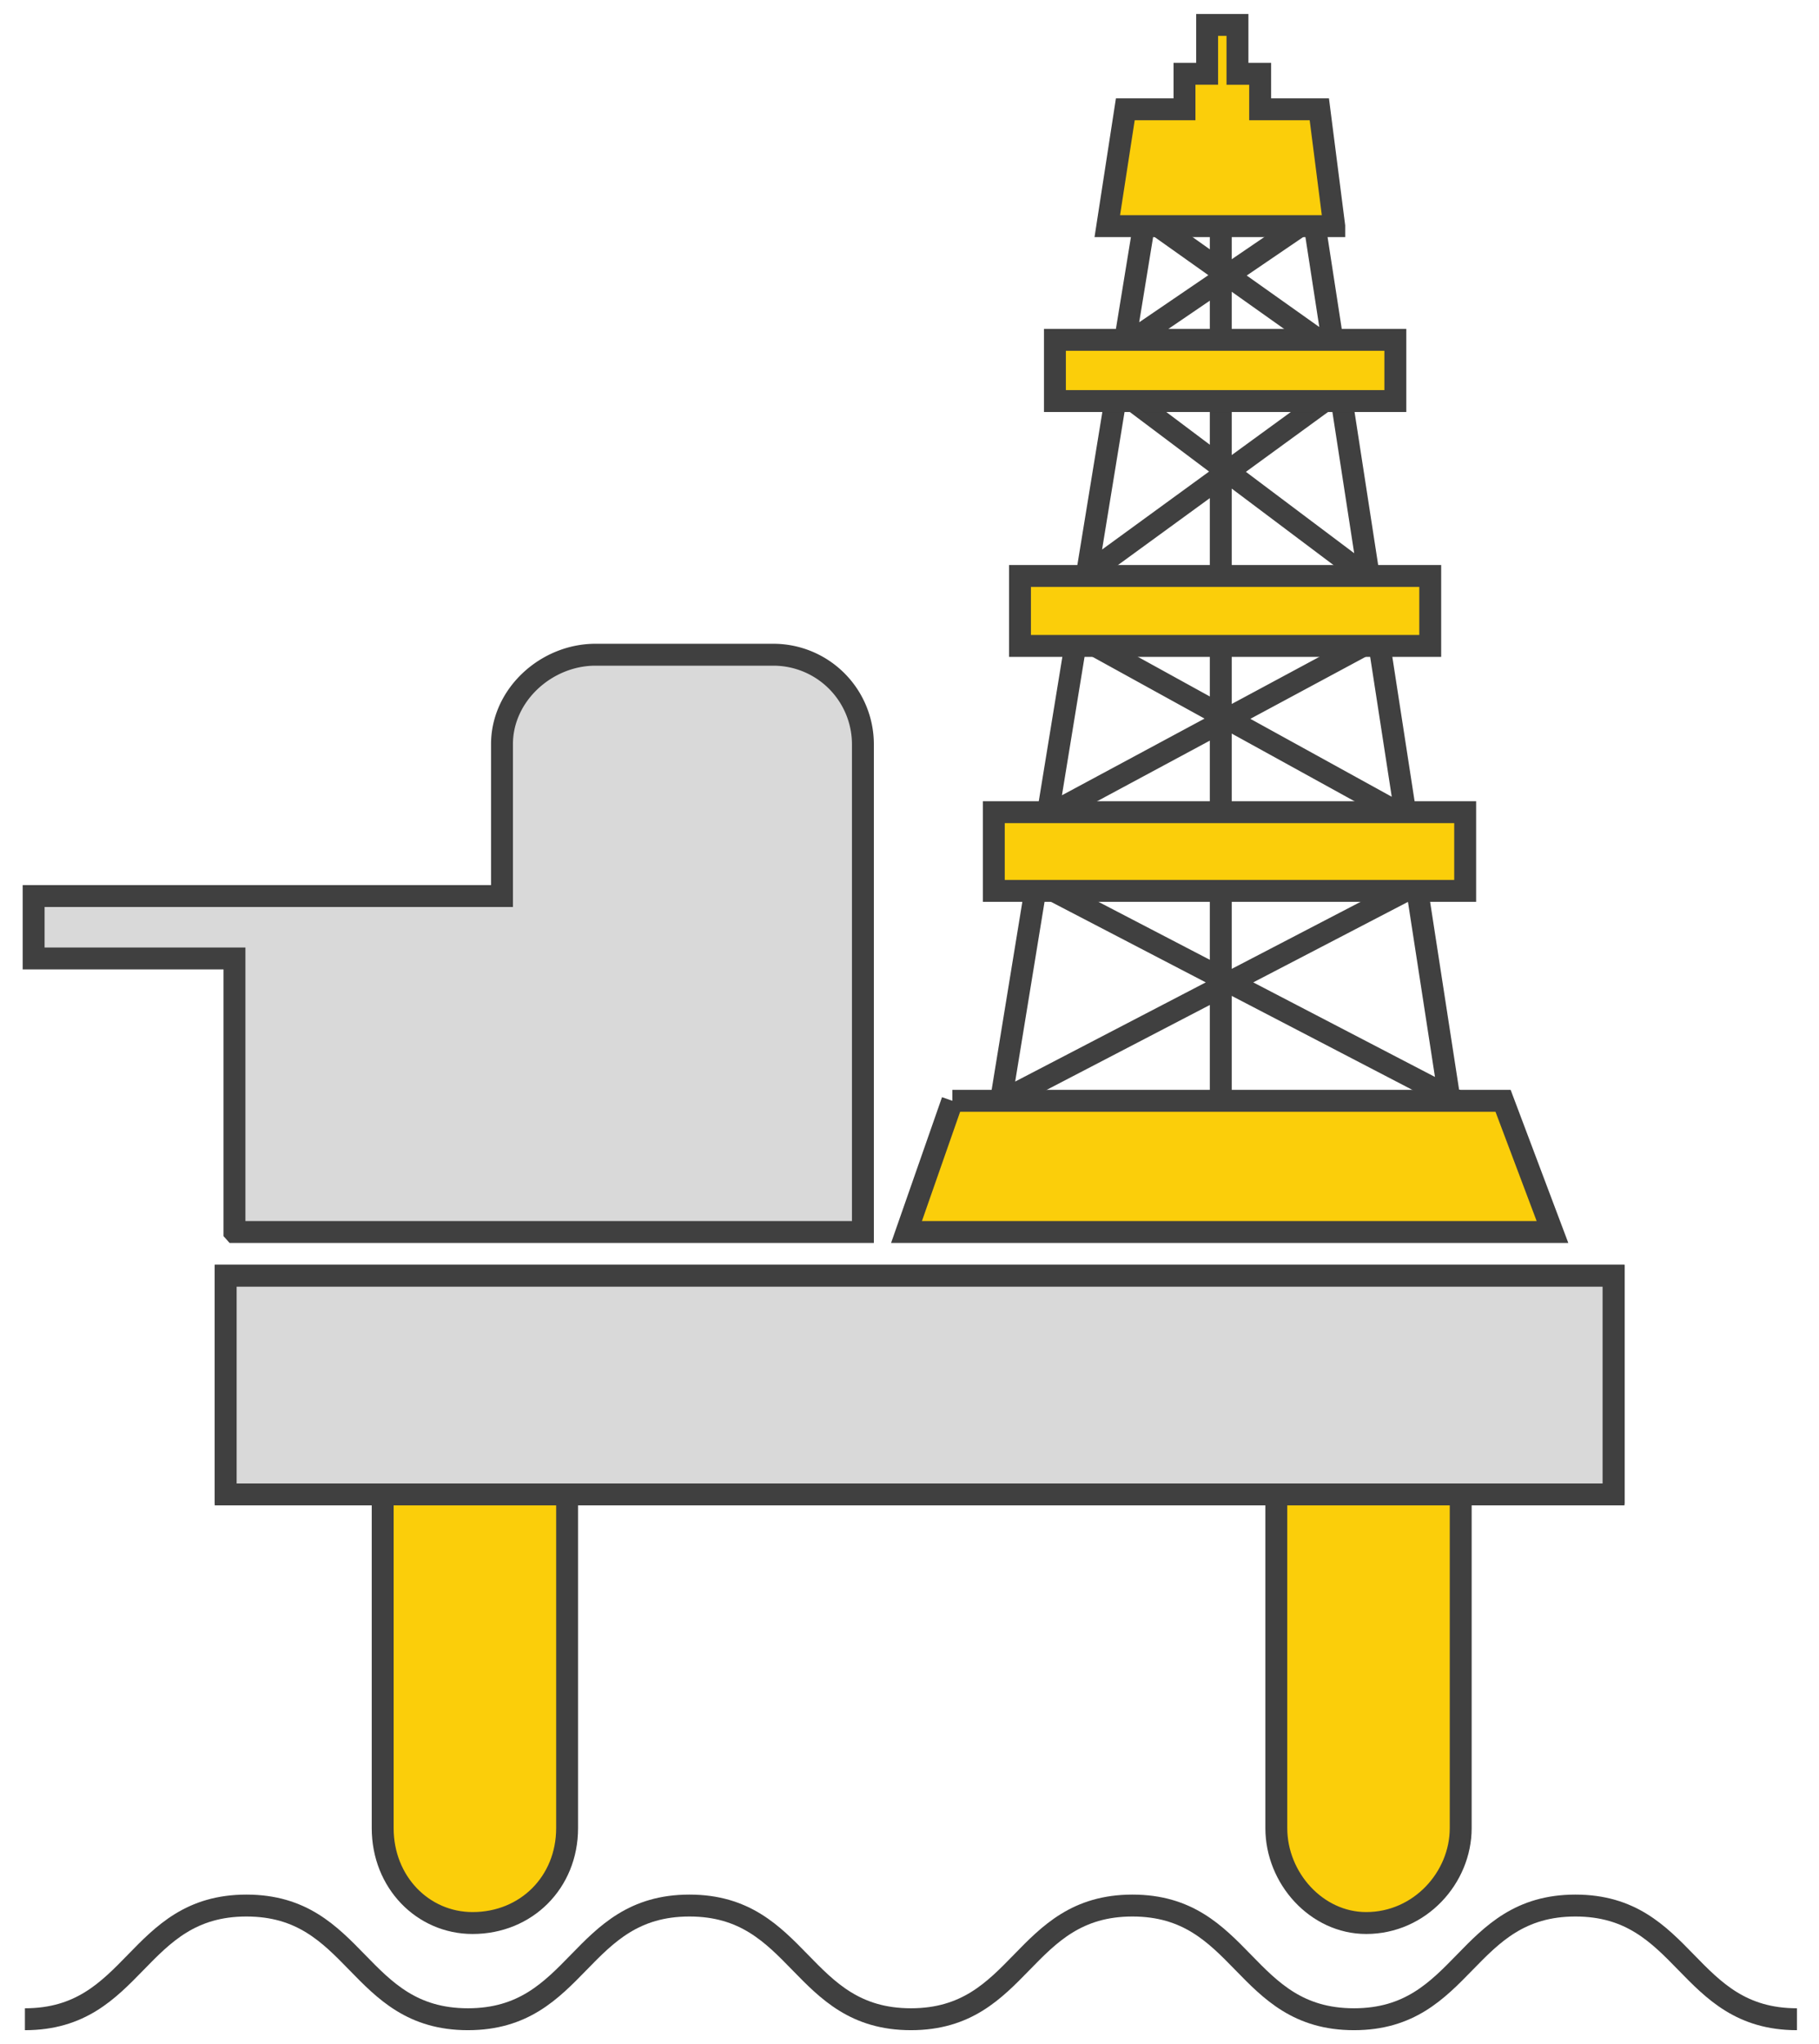
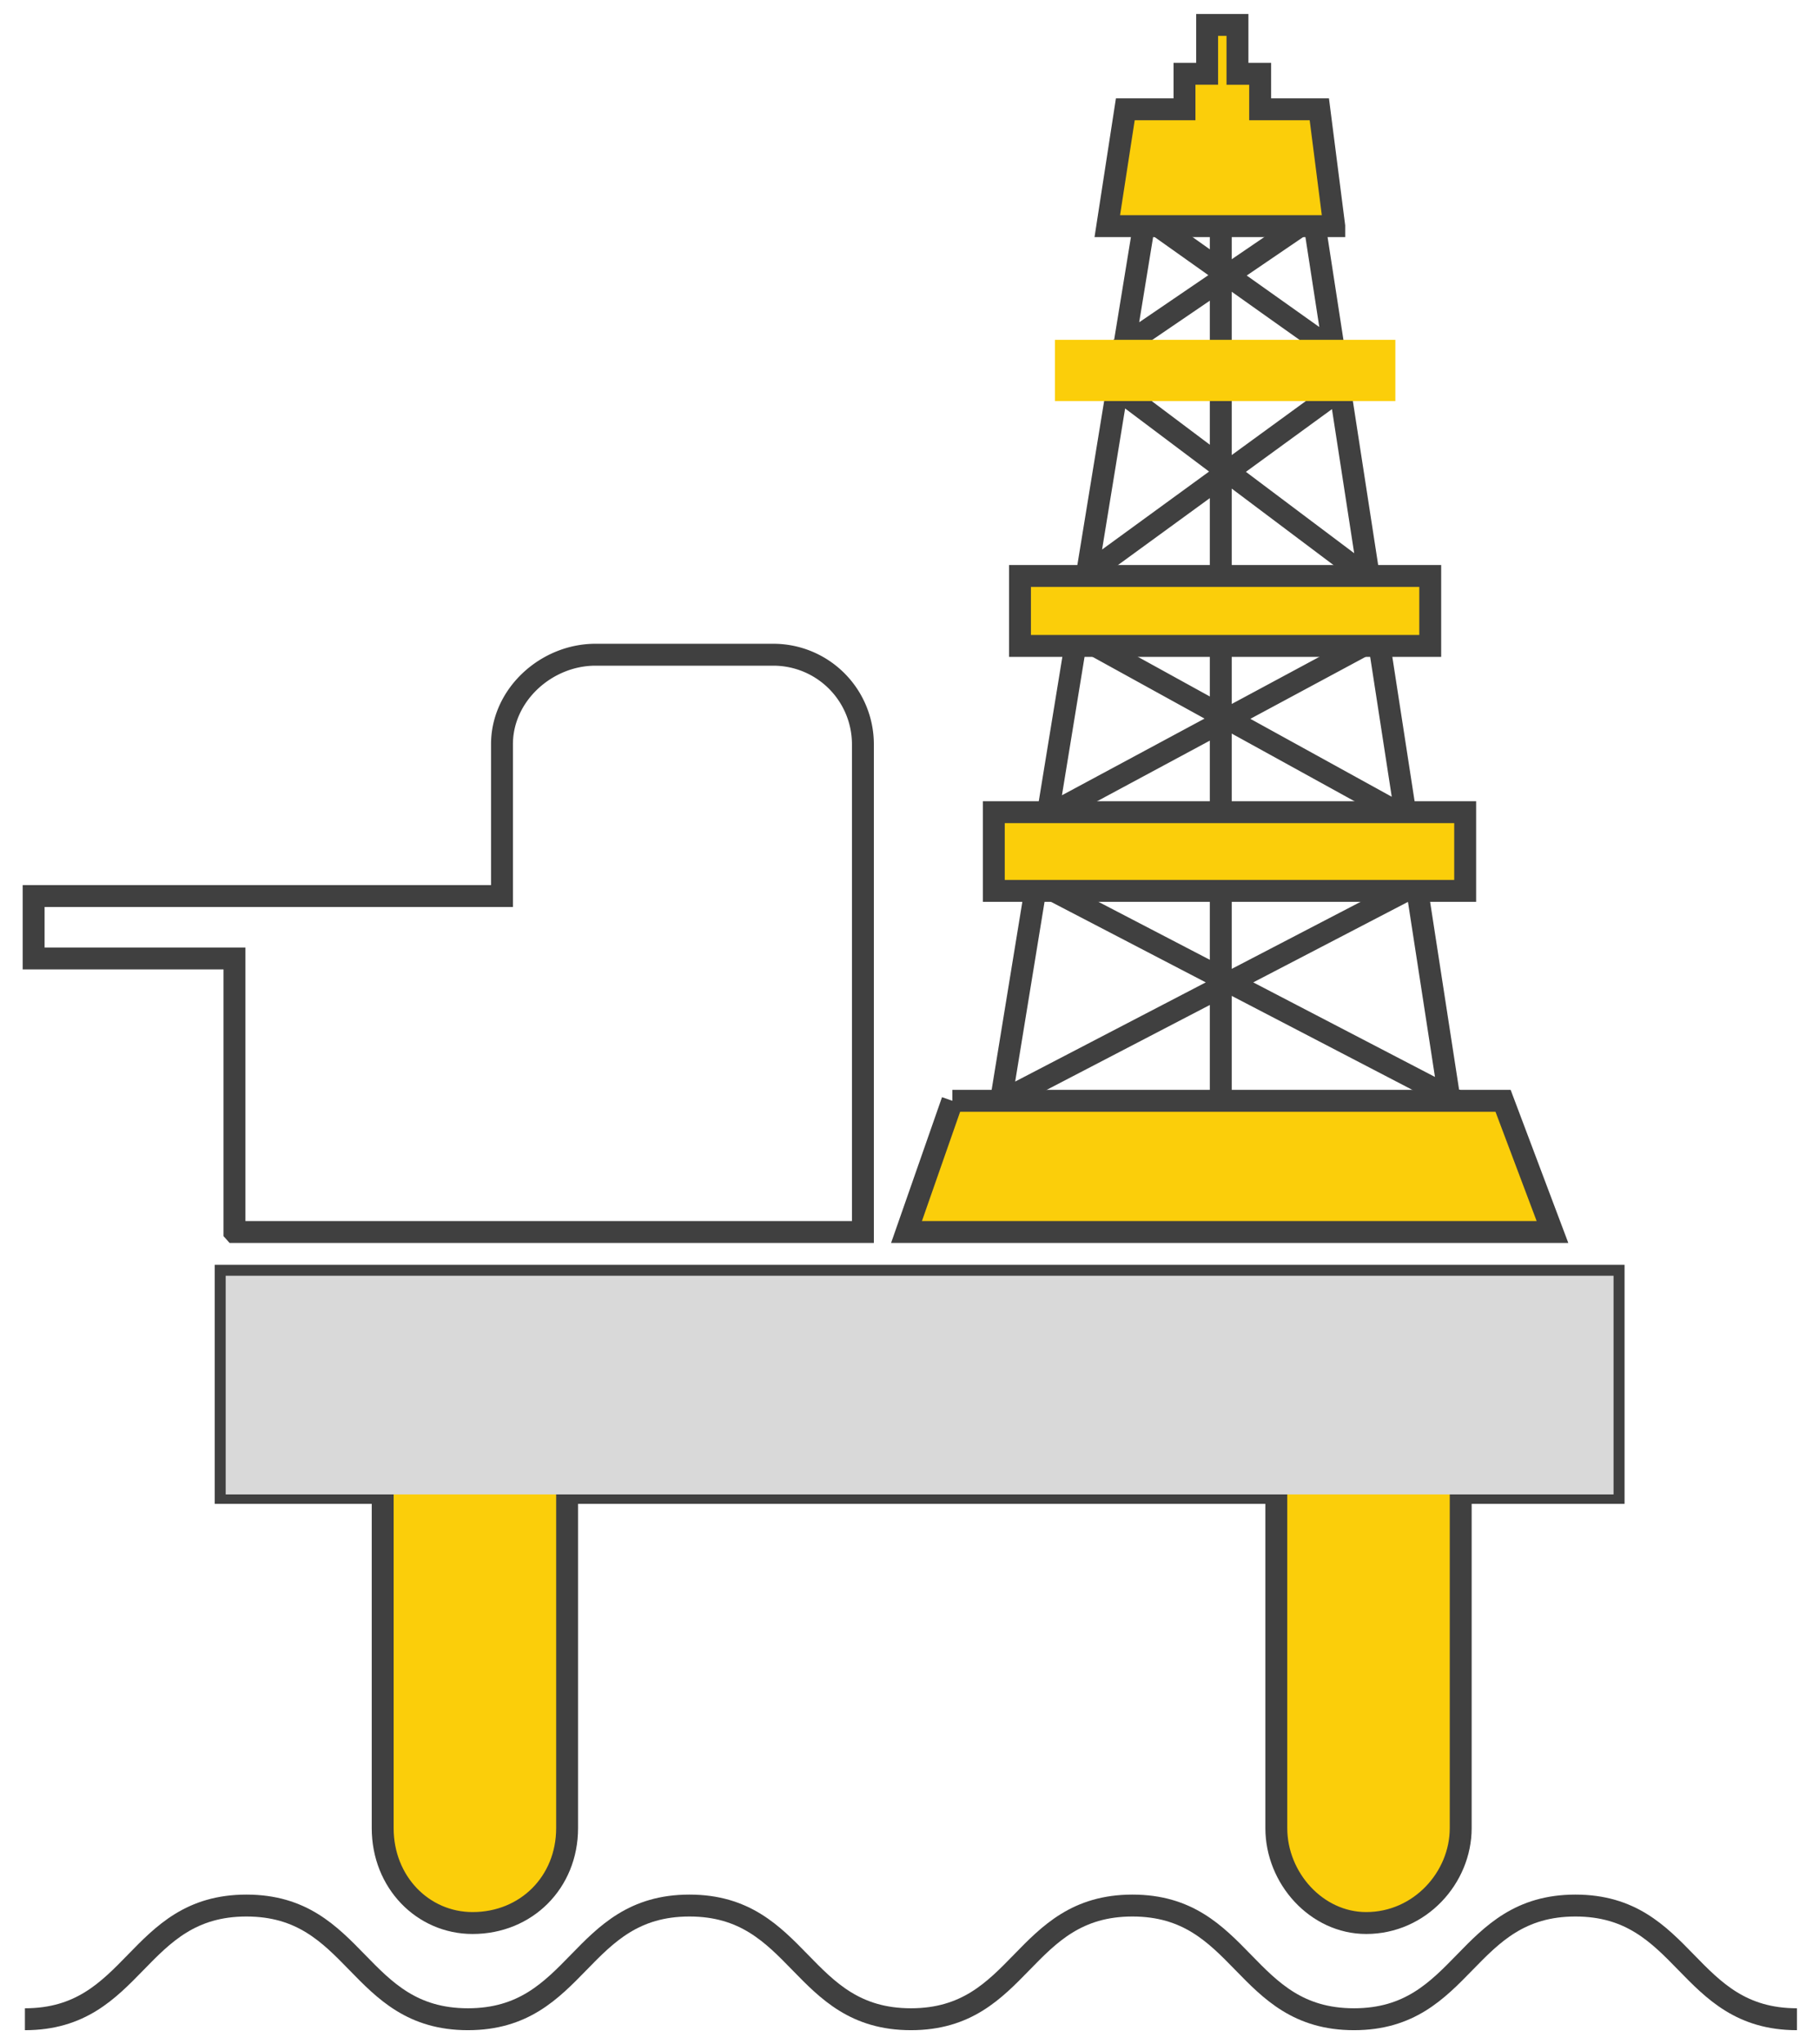
<svg xmlns="http://www.w3.org/2000/svg" width="73" height="82" viewBox="0 0 73 82" fill="none">
  <path fill-rule="evenodd" clip-rule="evenodd" d="M64.735 51.176H9.057v8.71h6.301v13.448c0 2.173 1.617 3.807 3.608 3.807 2.155 0 3.793-1.634 3.793-3.807V59.886h28.462v13.448c0 2.008 1.616 3.807 3.607 3.807 2.155 0 3.793-1.82 3.793-3.807V59.886h6.136v-8.71h-.022z" fill="#FBCE0A" />
  <path d="M64.735 51.176H9.057v8.71h6.301v13.448c0 2.173 1.617 3.807 3.608 3.807 2.155 0 3.793-1.634 3.793-3.807V59.886h28.462v13.448c0 2.008 1.616 3.807 3.607 3.807 2.155 0 3.793-1.82 3.793-3.807V59.886h6.136v-8.71h-.022z" stroke="#404040" stroke-width=".879" stroke-miterlimit="8" />
  <path fill-rule="evenodd" clip-rule="evenodd" d="M64.755 51.176H9.057v8.772h55.698v-8.772z" fill="#D9D9D9" />
-   <path d="M64.755 51.176H9.057v8.772h55.698v-8.772z" stroke="#404040" stroke-width=".879" stroke-miterlimit="8" />
-   <path fill-rule="evenodd" clip-rule="evenodd" d="M9.411 49.421H34.63V29.852a3.594 3.594 0 00-3.585-3.588h-7.149c-1.968 0-3.75 1.606-3.75 3.588v6.092H1.35v2.504H9.41V49.42z" fill="#D9D9D9" />
  <path d="M9.411 49.421H34.63V29.852a3.594 3.594 0 00-3.585-3.588h-7.149c-1.968 0-3.75 1.606-3.75 3.588v6.092H1.35v2.504H9.41V49.42zM48.992 6.264v39.649M46.19 7.315l-6.307 38.598M52.495 7.315l5.956 38.598M39.534 44.509l18.216-9.474M41.635 32.929l14.363-7.72M43.036 23.456l11.561-8.42M44.438 14.332l8.757-5.964M59.151 44.509l-18.216-9.474M56.699 32.929l-14.012-7.72M55.298 23.456l-11.21-8.42M53.897 14.332l-8.408-5.964" stroke="#404040" stroke-width=".879" stroke-miterlimit="8" />
  <path fill-rule="evenodd" clip-rule="evenodd" d="M38.22 44.158l-1.84 5.263h25.924l-1.983-5.263H38.219z" fill="#FBCE0A" />
  <path d="M38.22 44.158l-1.84 5.263h25.924l-1.983-5.263H38.219z" stroke="#404040" stroke-width=".879" stroke-miterlimit="8" />
  <path d="M58.8 32.58H39.883v3.157H58.8V32.58z" fill="#FBCE0A" />
-   <path d="M58.8 32.58H39.883v3.157H58.8V32.58z" stroke="#404040" stroke-width=".879" stroke-miterlimit="8" />
+   <path d="M58.8 32.58H39.883v3.157H58.8z" stroke="#404040" stroke-width=".879" stroke-miterlimit="8" />
  <path d="M57.4 23.105H40.934v2.806h16.464v-2.806z" fill="#FBCE0A" />
  <path d="M57.4 23.105H40.934v2.806h16.464v-2.806z" stroke="#404040" stroke-width=".879" stroke-miterlimit="8" />
  <path d="M55.998 13.632H42.336v2.456h13.662v-2.456z" fill="#FBCE0A" />
-   <path d="M55.998 13.632H42.336v2.456h13.662v-2.456z" stroke="#404040" stroke-width=".879" stroke-miterlimit="8" />
  <path fill-rule="evenodd" clip-rule="evenodd" d="M53.546 9.07l-.599-4.685h-2.375V2.961h-.91V1h-1.217v1.96h-.909v1.425h-2.375l-.723 4.686h9.108z" fill="#FBCE0A" />
  <path d="M53.546 9.07l-.599-4.685h-2.375V2.961h-.91V1h-1.217v1.96h-.909v1.425h-2.375l-.723 4.686h9.108zM1 81c4.445 0 4.445-4.56 8.89-4.56 4.444 0 4.444 4.56 8.889 4.56 4.445 0 4.445-4.56 8.889-4.56 4.443 0 4.444 4.56 8.89 4.56 4.444 0 4.444-4.56 8.889-4.56 4.444 0 4.444 4.56 8.89 4.56 4.444 0 4.444-4.56 8.888-4.56 4.443 0 4.444 4.56 8.89 4.56" stroke="#404040" stroke-width=".879" stroke-miterlimit="8" />
</svg>